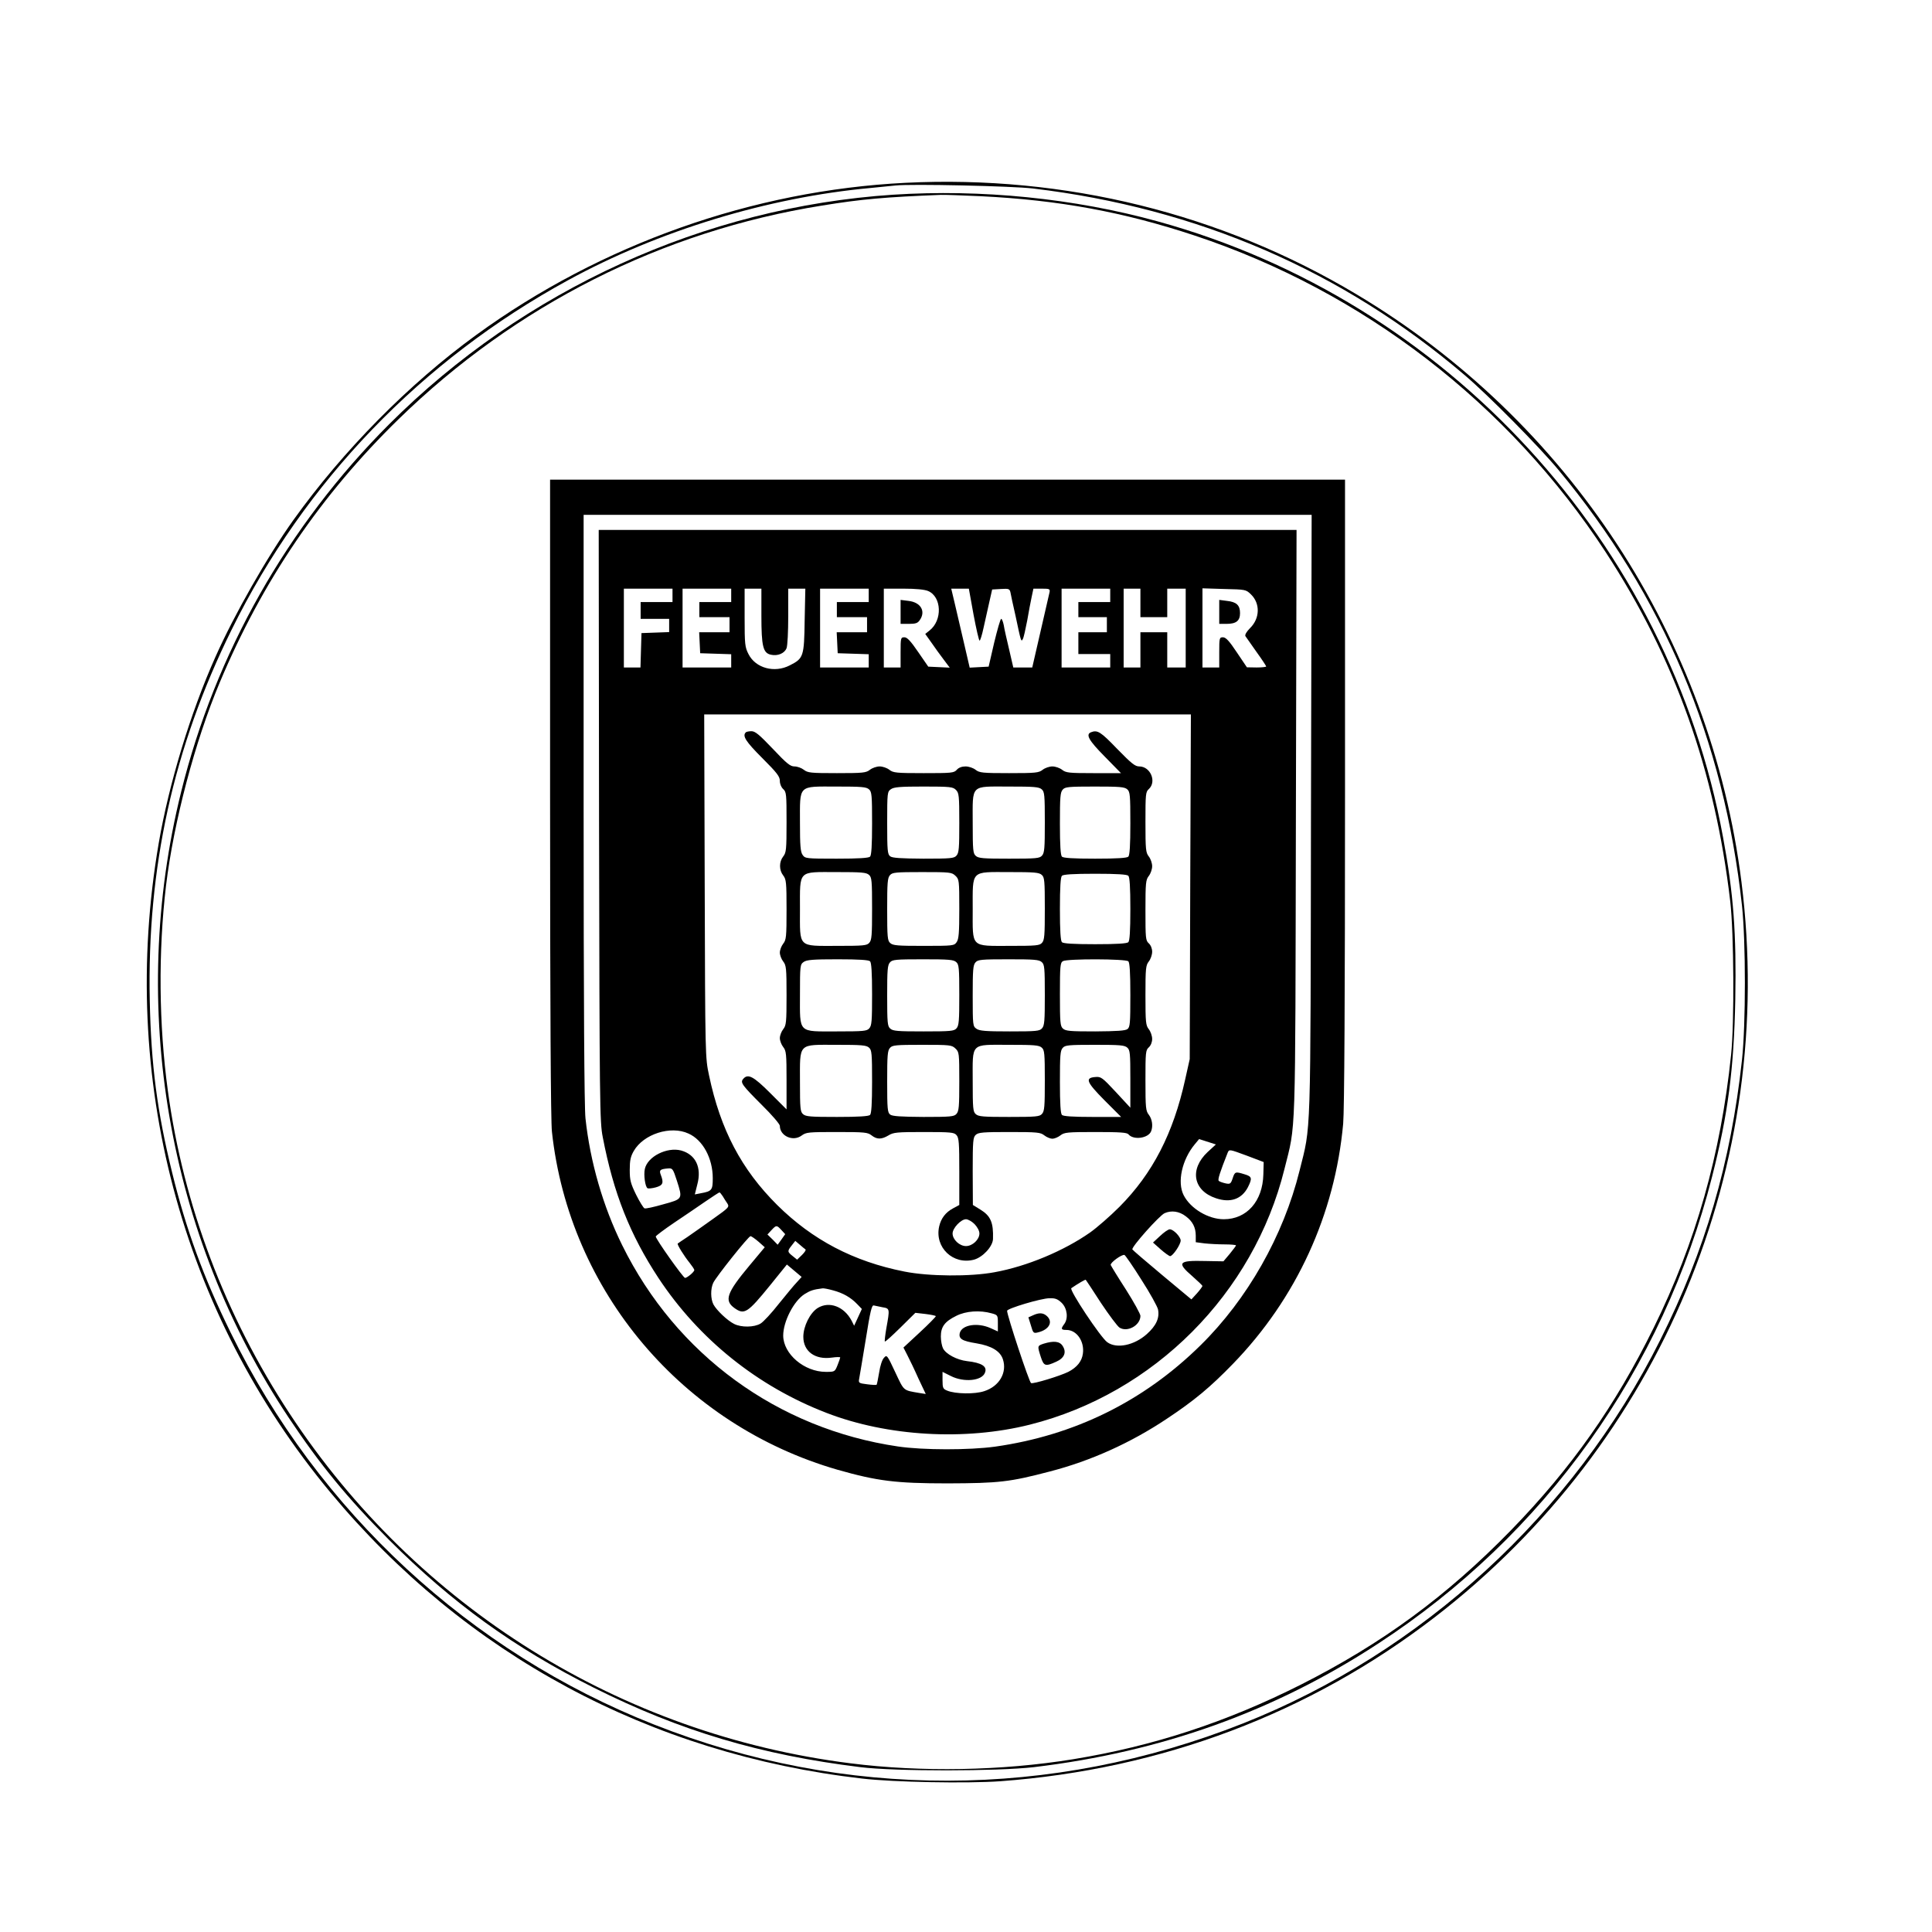
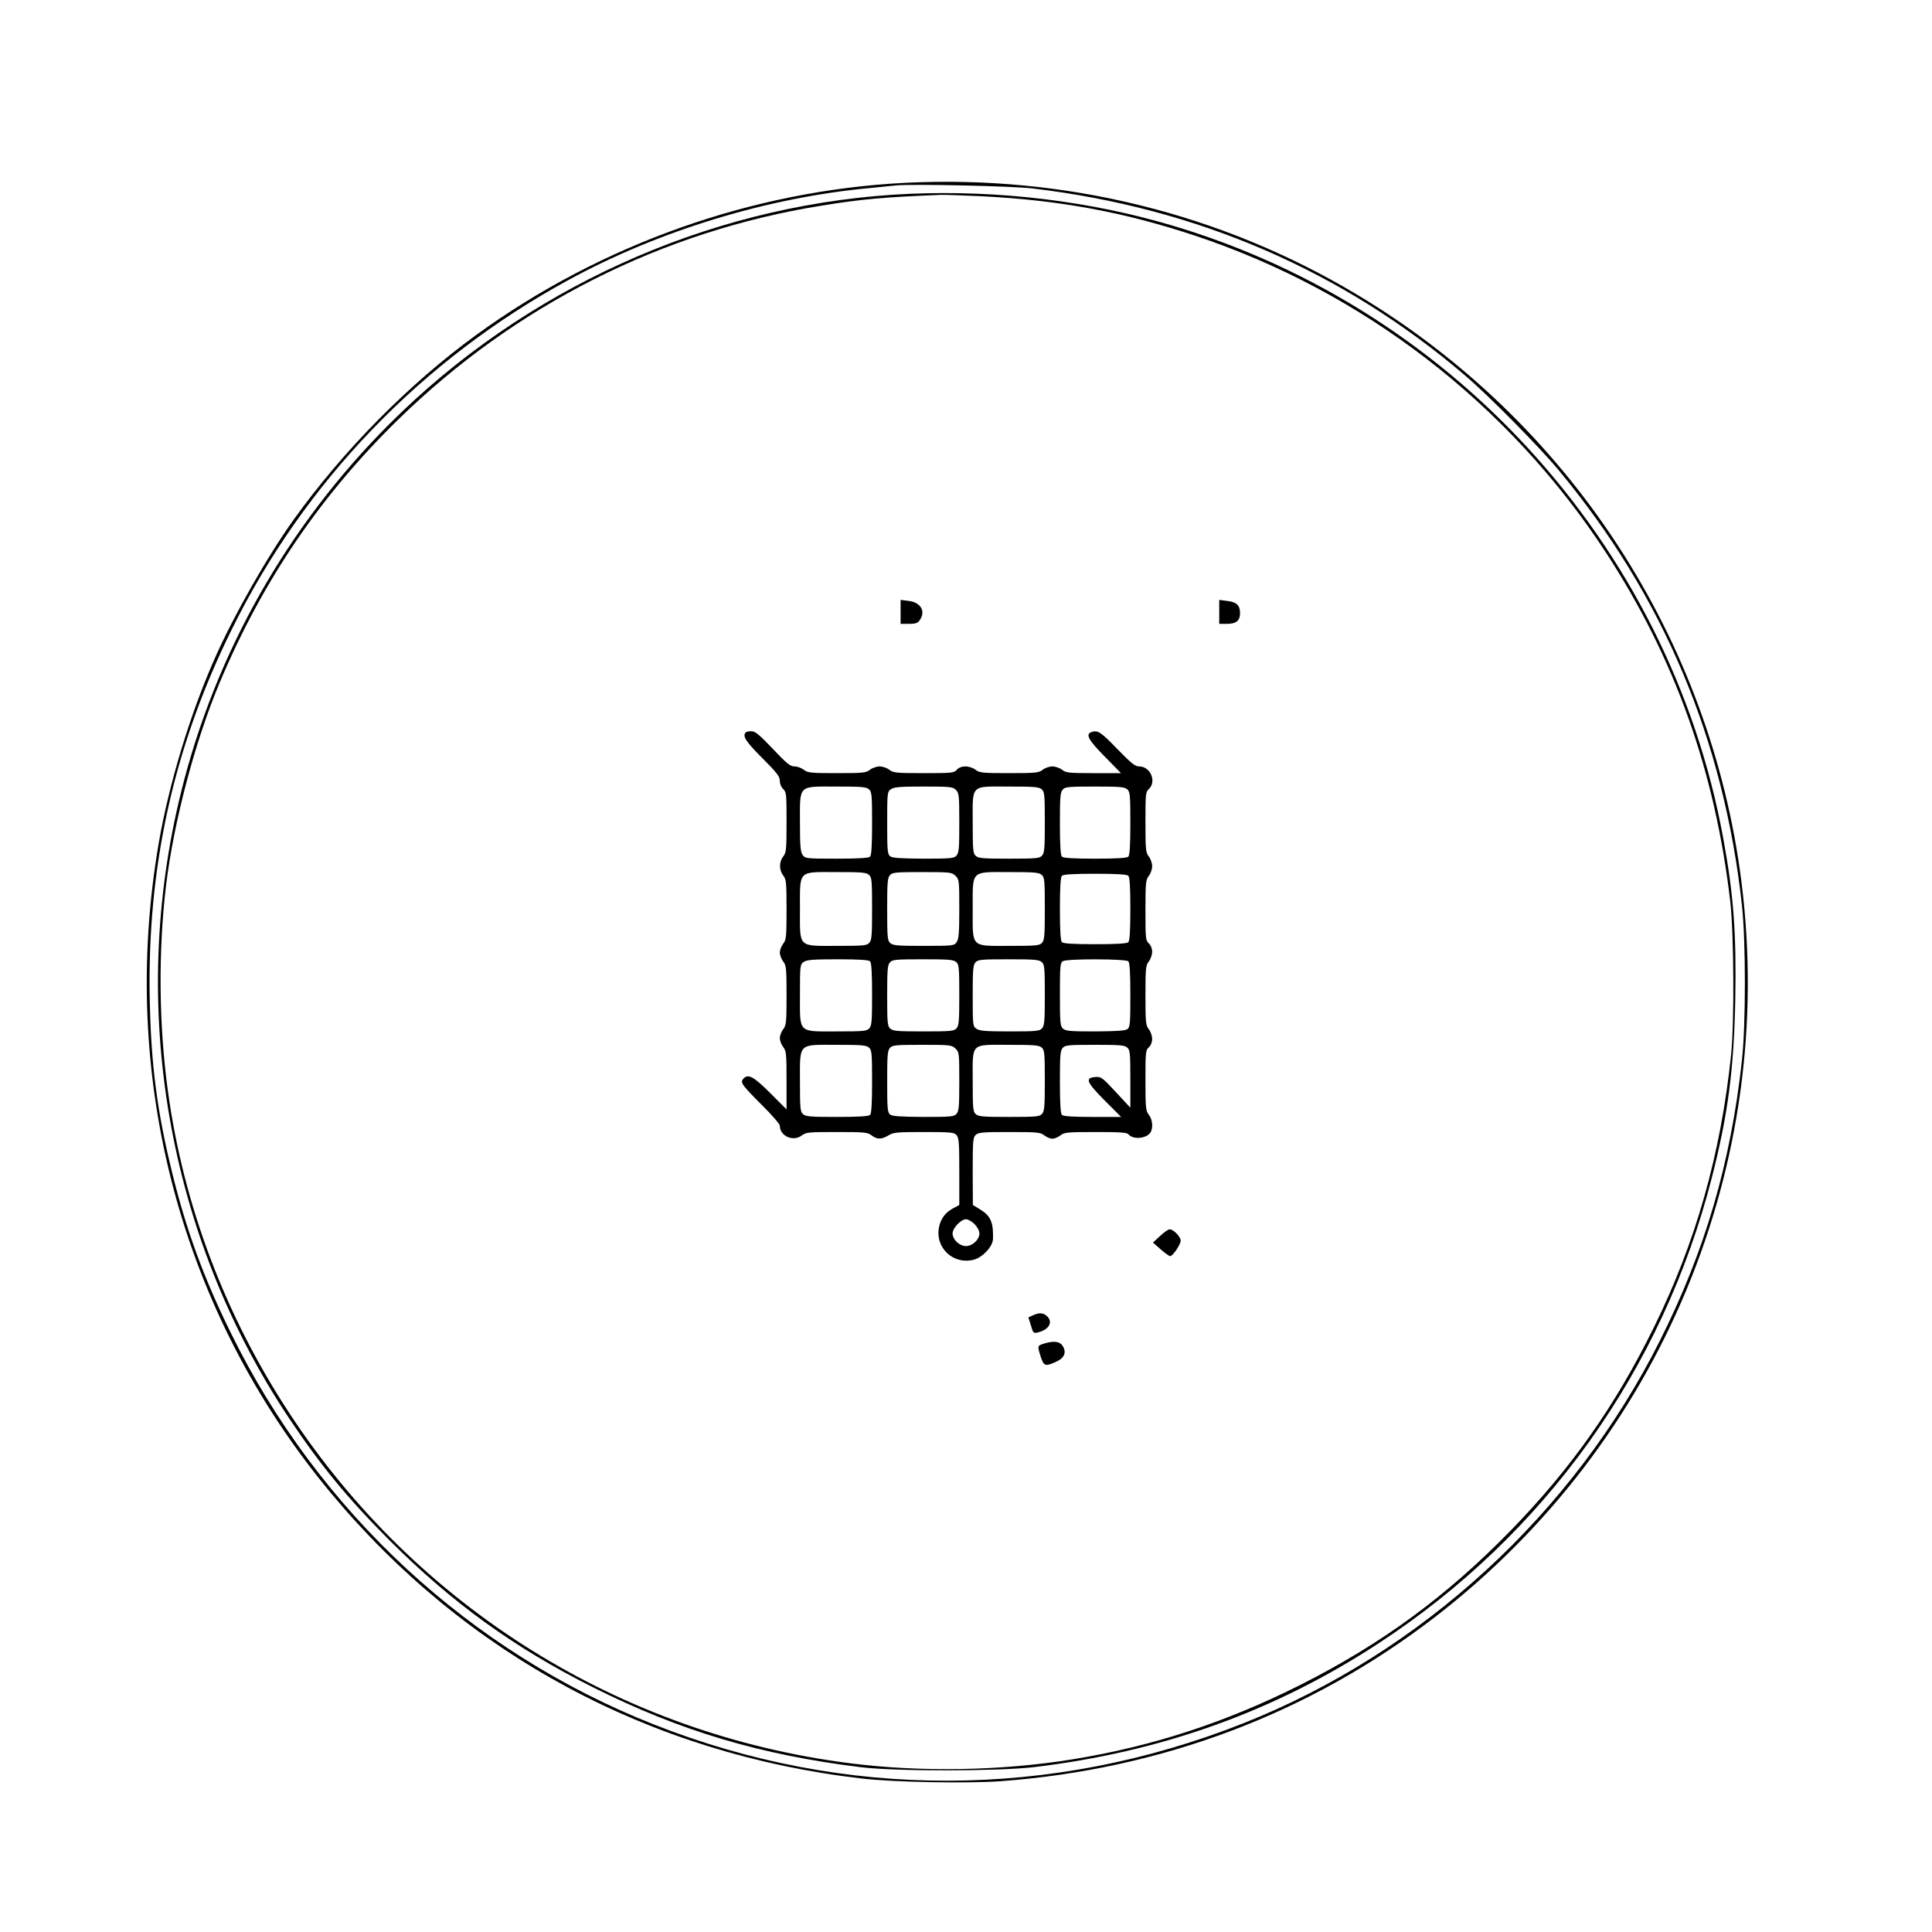
<svg xmlns="http://www.w3.org/2000/svg" version="1.0" width="304.8mm" height="304.8mm" viewBox="0 0 1152 1152" preserveAspectRatio="xMidYMid meet">
  <g transform="translate(0,1152) scale(0.1,-0.1)" fill="#000000" stroke="none">
    <path d="M5400 10430 c-910 -45 -1817 -366 -2560 -907 -402 -292 -795 -691 -1090 -1103 -155 -217 -353 -564 -465 -816 -149 -333 -278 -758 -339 -1114 -239 -1396 132 -2796 1025 -3870 803 -966 1904 -1559 3169 -1705 187 -22 627 -30 825 -16 961 71 1845 404 2590 978 1348 1038 2041 2698 1829 4383 -183 1456 -1032 2752 -2297 3506 -805 481 -1737 711 -2687 664z m760 -34 c981 -117 1844 -490 2575 -1114 140 -119 442 -425 556 -562 627 -753 988 -1610 1096 -2600 23 -216 23 -706 0 -920 -67 -614 -220 -1137 -488 -1671 -517 -1033 -1422 -1864 -2489 -2286 -1144 -452 -2373 -455 -3510 -6 -1098 433 -2002 1270 -2525 2338 -161 327 -265 612 -349 955 -89 362 -125 639 -133 1022 -17 795 141 1511 488 2213 436 884 1132 1607 2006 2084 539 295 1192 494 1803 550 63 6 131 13 150 15 91 10 693 -3 820 -18z" />
    <path d="M5325 10359 c-1123 -74 -2202 -566 -3005 -1369 -606 -606 -1036 -1365 -1240 -2192 -317 -1280 -82 -2645 642 -3732 188 -282 349 -478 597 -727 377 -377 748 -645 1221 -882 515 -258 995 -401 1590 -474 208 -26 820 -25 1035 0 761 91 1433 332 2050 735 995 648 1702 1637 1994 2787 95 372 130 643 138 1056 7 395 -10 628 -73 967 -322 1755 -1646 3197 -3371 3672 -500 138 -1052 193 -1578 159z m524 -9 c466 -23 851 -94 1276 -235 1003 -333 1871 -1002 2449 -1887 413 -633 652 -1303 743 -2083 22 -189 25 -726 5 -915 -62 -595 -211 -1119 -461 -1626 -231 -469 -493 -840 -851 -1208 -383 -393 -768 -676 -1255 -922 -443 -223 -879 -366 -1357 -444 -425 -69 -904 -78 -1328 -24 -1369 173 -2584 930 -3343 2085 -385 586 -633 1242 -726 1924 -54 395 -58 829 -11 1225 46 379 172 858 320 1210 253 603 602 1117 1066 1570 697 680 1572 1122 2524 1274 238 39 381 51 710 64 19 1 127 -3 239 -8z" />
-     <path d="M3280 6765 c0 -1265 4 -1928 11 -1993 103 -952 778 -1749 1704 -2016 236 -67 346 -81 655 -81 306 1 370 8 610 71 244 63 483 171 697 314 163 108 259 188 393 326 380 391 610 893 659 1434 7 75 11 759 11 1978 l0 1862 -2370 0 -2370 0 0 -1895z m4537 -102 c-3 -1976 1 -1846 -68 -2123 -96 -388 -311 -767 -591 -1042 -339 -334 -752 -537 -1225 -604 -153 -21 -429 -21 -578 1 -717 105 -1323 547 -1645 1200 -114 231 -191 496 -219 757 -7 64 -11 688 -11 1848 l0 1750 2170 0 2171 0 -4 -1787z" />
-     <path d="M3572 6598 c3 -1664 4 -1768 22 -1858 64 -335 163 -583 332 -840 241 -365 590 -646 1003 -805 363 -140 824 -167 1211 -70 741 186 1335 782 1519 1525 69 277 64 134 68 2063 l4 1747 -2081 0 -2080 0 2 -1762z m438 1372 l0 -40 -95 0 -95 0 0 -50 0 -50 85 0 85 0 0 -40 0 -39 -82 -3 -83 -3 -3 -102 -3 -103 -49 0 -50 0 0 235 0 235 145 0 145 0 0 -40z m350 0 l0 -40 -95 0 -95 0 0 -45 0 -45 90 0 90 0 0 -45 0 -45 -90 0 -91 0 3 -62 3 -63 93 -3 92 -3 0 -39 0 -40 -145 0 -145 0 0 235 0 235 145 0 145 0 0 -40z m180 -120 c0 -185 10 -224 57 -234 40 -9 81 8 93 39 6 15 10 100 10 191 l0 164 51 0 51 0 -4 -189 c-3 -216 -7 -227 -88 -268 -92 -48 -205 -17 -247 67 -21 41 -23 58 -23 217 l0 173 50 0 50 0 0 -160z m640 120 l0 -40 -95 0 -95 0 0 -45 0 -45 90 0 90 0 0 -45 0 -45 -90 0 -91 0 3 -62 3 -63 93 -3 92 -3 0 -39 0 -40 -145 0 -145 0 0 235 0 235 145 0 145 0 0 -40z m354 26 c81 -34 87 -175 8 -236 l-25 -20 37 -52 c20 -29 53 -75 73 -101 l36 -48 -64 3 -64 3 -60 87 c-45 66 -66 88 -82 88 -22 0 -23 -3 -23 -90 l0 -90 -50 0 -50 0 0 235 0 235 115 0 c76 0 127 -5 149 -14z m271 -141 c16 -85 32 -155 36 -155 4 0 15 35 24 78 9 42 25 111 34 152 l17 75 52 3 c47 3 52 1 57 -20 2 -13 16 -77 31 -143 32 -152 33 -155 43 -135 5 8 16 58 26 110 9 52 21 116 27 143 l10 47 50 0 c47 0 50 -2 46 -22 -3 -13 -27 -119 -54 -235 l-49 -213 -57 0 -56 0 -25 108 c-14 59 -29 124 -32 145 -4 20 -11 37 -15 37 -5 0 -23 -64 -42 -142 l-33 -143 -57 -3 -56 -3 -32 138 c-18 76 -42 182 -55 236 l-23 97 53 0 52 0 28 -155z m815 115 l0 -40 -95 0 -95 0 0 -45 0 -45 85 0 85 0 0 -45 0 -45 -85 0 -85 0 0 -65 0 -65 95 0 95 0 0 -40 0 -40 -145 0 -145 0 0 235 0 235 145 0 145 0 0 -40z m180 -45 l0 -85 80 0 80 0 0 85 0 85 55 0 55 0 0 -235 0 -235 -55 0 -55 0 0 105 0 105 -80 0 -80 0 0 -105 0 -105 -50 0 -50 0 0 235 0 235 50 0 50 0 0 -85z m659 51 c56 -54 54 -143 -5 -201 -21 -21 -32 -40 -28 -48 4 -6 34 -49 66 -94 32 -44 58 -84 58 -87 0 -3 -26 -6 -57 -6 l-58 1 -60 89 c-45 68 -65 89 -82 90 -22 0 -23 -3 -23 -90 l0 -90 -50 0 -50 0 0 236 0 236 129 -4 c128 -3 130 -3 160 -32z m-362 -1743 l-3 -1028 -27 -121 c-71 -322 -194 -561 -392 -760 -55 -55 -134 -124 -175 -153 -157 -110 -377 -202 -570 -237 -144 -27 -392 -25 -537 4 -304 60 -549 189 -759 397 -213 212 -338 449 -406 772 -23 108 -23 109 -26 1131 l-3 1022 1451 0 1451 0 -4 -1027z m-2992 -1472 c86 -38 145 -148 145 -266 0 -71 -5 -78 -71 -90 l-36 -7 15 60 c27 101 -10 178 -97 202 -84 22 -200 -36 -216 -110 -8 -35 2 -107 16 -115 5 -3 27 -1 49 5 43 12 49 26 30 75 -11 28 -4 34 44 38 26 2 29 -2 52 -73 35 -110 36 -109 -81 -141 -55 -16 -105 -27 -112 -24 -6 2 -29 39 -50 81 -33 68 -38 87 -38 148 0 57 5 80 24 113 58 101 220 153 326 104z m3096 -110 c-110 -103 -87 -231 50 -276 86 -29 153 -5 190 66 27 54 24 64 -20 77 -55 17 -58 16 -71 -24 -11 -33 -15 -36 -43 -30 -17 4 -35 10 -40 15 -7 7 7 51 53 167 9 22 9 22 112 -16 l103 -39 -2 -74 c-4 -160 -99 -267 -236 -267 -92 0 -198 63 -239 143 -40 78 -10 213 67 305 l25 30 50 -16 50 -16 -49 -45z m-2892 -263 c8 -13 20 -33 28 -44 13 -21 9 -25 -84 -91 -54 -39 -123 -87 -153 -108 -30 -20 -57 -38 -59 -40 -5 -5 37 -73 71 -115 15 -19 28 -38 28 -43 0 -11 -42 -46 -55 -47 -11 0 -175 232 -175 247 0 4 49 41 108 81 59 39 143 97 187 127 44 30 82 55 85 55 3 0 11 -10 19 -22z m2761 -120 c41 -30 60 -67 60 -116 l0 -39 53 -7 c28 -3 82 -6 120 -6 37 0 67 -3 67 -6 0 -3 -17 -25 -37 -50 l-38 -45 -110 2 c-159 4 -170 -9 -75 -91 33 -29 60 -55 60 -58 -1 -4 -15 -24 -33 -44 l-33 -36 -174 145 c-96 80 -176 149 -178 153 -6 15 161 202 192 216 40 18 87 12 126 -18z m-2411 -82 l23 -25 -22 -31 -23 -32 -30 31 -31 30 24 26 c29 31 31 31 59 1z m-136 -70 l37 -33 -91 -109 c-137 -164 -152 -209 -89 -254 58 -41 77 -30 211 135 l101 125 44 -37 44 -37 -28 -31 c-16 -16 -64 -75 -108 -129 -43 -55 -92 -108 -109 -118 -38 -23 -115 -24 -158 -2 -40 20 -104 81 -123 116 -17 33 -18 93 -1 129 17 36 210 278 222 278 6 0 27 -15 48 -33z m280 -46 c4 -4 -6 -18 -21 -33 l-29 -28 -26 21 c-33 26 -33 30 -6 64 l21 27 27 -23 c14 -12 29 -25 34 -28z m2003 -181 c51 -79 95 -159 99 -177 10 -51 -11 -97 -67 -147 -75 -67 -180 -89 -236 -48 -40 29 -228 312 -214 322 41 28 84 53 86 50 2 -2 43 -64 90 -137 48 -72 98 -139 111 -148 47 -30 125 13 125 70 0 11 -39 82 -86 156 -48 74 -88 140 -91 147 -5 13 66 65 82 60 5 -2 51 -68 101 -148z m-1839 -63 c60 -16 106 -42 145 -83 l27 -28 -23 -50 -23 -50 -15 30 c-45 85 -133 118 -202 76 -46 -29 -86 -109 -86 -172 0 -87 70 -138 170 -124 28 4 50 4 50 1 0 -3 -7 -24 -16 -46 -16 -40 -17 -40 -70 -40 -128 0 -253 106 -254 216 0 84 63 207 128 248 34 21 51 27 107 34 6 1 34 -4 62 -12z m1364 -75 c33 -33 40 -93 14 -127 -21 -28 -18 -34 14 -34 61 0 108 -68 98 -141 -6 -46 -35 -82 -87 -109 -51 -25 -208 -73 -222 -67 -11 4 -143 403 -143 431 0 14 204 75 253 75 35 1 49 -5 73 -28z m-1068 -26 c43 -7 43 -9 22 -125 -7 -41 -11 -77 -9 -79 3 -3 44 35 93 83 l89 88 61 -7 c33 -4 61 -10 61 -13 0 -4 -43 -48 -96 -97 l-97 -90 23 -45 c13 -25 43 -87 66 -139 l44 -93 -38 6 c-99 17 -90 10 -144 124 -48 103 -50 105 -67 86 -11 -11 -23 -48 -29 -88 -6 -37 -13 -70 -15 -73 -3 -2 -28 -1 -57 3 -49 6 -52 8 -47 33 3 14 20 119 39 233 27 170 36 207 48 204 8 -2 32 -7 53 -11z m650 -36 c36 -10 37 -11 37 -59 l0 -49 -42 19 c-78 36 -172 21 -185 -28 -8 -35 13 -48 100 -62 89 -15 141 -46 157 -95 26 -79 -21 -161 -111 -190 -56 -19 -173 -17 -221 3 -25 10 -28 16 -28 62 l0 50 50 -25 c77 -39 185 -29 203 20 15 37 -18 59 -107 69 -60 7 -126 42 -143 76 -7 14 -13 46 -13 71 0 58 23 89 92 123 57 29 141 35 211 15z" />
    <path d="M5370 7871 l0 -71 49 0 c40 0 53 4 65 22 38 53 6 107 -67 115 l-47 6 0 -72z" />
    <path d="M7270 7871 l0 -71 43 0 c58 0 81 18 81 64 0 47 -21 67 -78 73 l-46 6 0 -72z" />
    <path d="M4447 7153 c-22 -21 0 -55 98 -153 88 -88 105 -110 105 -136 0 -18 8 -38 20 -49 19 -17 20 -31 20 -197 0 -165 -2 -182 -20 -205 -25 -32 -25 -81 0 -113 18 -23 20 -42 20 -203 0 -164 -2 -181 -20 -204 -11 -14 -20 -38 -20 -53 0 -15 9 -39 20 -53 18 -23 20 -40 20 -202 0 -162 -2 -179 -20 -202 -11 -14 -20 -38 -20 -53 0 -15 9 -39 20 -53 18 -23 20 -40 20 -198 l0 -174 -98 98 c-100 100 -133 117 -161 83 -18 -21 -6 -37 113 -156 58 -57 106 -113 106 -123 0 -61 79 -96 130 -58 27 20 41 21 211 21 166 0 183 -2 206 -20 32 -25 59 -25 101 0 29 18 50 20 211 20 160 0 180 -2 194 -18 15 -16 17 -46 17 -218 l0 -199 -37 -20 c-45 -24 -72 -60 -83 -108 -28 -125 83 -231 208 -198 53 15 112 79 113 124 3 98 -14 137 -76 175 l-44 27 -1 201 c0 182 2 202 18 217 16 15 45 17 201 17 168 0 185 -2 208 -20 14 -11 36 -20 48 -20 12 0 34 9 48 20 23 18 40 20 210 20 148 0 187 -3 196 -14 30 -36 119 -23 135 19 12 31 6 72 -14 98 -18 23 -20 40 -20 205 0 166 1 180 20 197 12 11 20 31 20 50 0 18 -9 44 -20 58 -18 23 -20 40 -20 202 0 162 2 179 20 202 11 14 20 40 20 58 0 19 -8 39 -20 50 -19 17 -20 31 -20 197 0 165 2 182 20 205 11 14 20 40 20 58 0 18 -9 44 -20 58 -18 23 -20 40 -20 205 0 166 1 180 20 197 48 44 10 135 -57 135 -25 0 -46 17 -132 105 -97 101 -117 114 -155 99 -34 -13 -15 -48 81 -145 l97 -99 -163 0 c-148 0 -165 2 -188 20 -14 11 -40 20 -58 20 -18 0 -44 -9 -58 -20 -23 -18 -40 -20 -200 -20 -159 0 -177 2 -200 20 -14 11 -40 20 -60 20 -21 0 -41 -7 -52 -20 -17 -19 -31 -20 -197 -20 -165 0 -182 2 -205 20 -14 11 -40 20 -58 20 -18 0 -44 -9 -58 -20 -23 -18 -40 -20 -197 -20 -157 0 -174 2 -197 20 -14 11 -39 20 -56 20 -25 0 -46 17 -129 105 -80 84 -105 105 -127 105 -15 0 -31 -3 -34 -7z m735 -340 c16 -14 18 -35 18 -203 0 -131 -4 -190 -12 -198 -8 -8 -67 -12 -199 -12 -183 0 -188 1 -203 22 -13 18 -16 55 -16 192 0 230 -14 216 218 216 149 0 178 -2 194 -17z m518 -3 c18 -18 20 -33 20 -197 0 -150 -2 -179 -17 -195 -14 -16 -34 -18 -197 -18 -135 1 -185 4 -198 14 -16 12 -18 34 -18 199 0 181 1 186 22 201 18 13 55 16 195 16 160 0 175 -2 193 -20z m512 3 c16 -14 18 -34 18 -196 0 -154 -2 -183 -17 -199 -14 -16 -34 -18 -196 -18 -154 0 -183 2 -199 17 -16 14 -18 34 -18 195 0 235 -17 218 217 218 150 0 179 -2 195 -17z m510 0 c16 -14 18 -35 18 -203 0 -131 -4 -190 -12 -198 -8 -8 -67 -12 -198 -12 -131 0 -190 4 -198 12 -8 8 -12 66 -12 197 0 158 2 187 17 203 14 16 34 18 191 18 149 0 178 -2 194 -17z m-1540 -510 c16 -14 18 -35 18 -201 0 -159 -2 -188 -17 -204 -14 -16 -34 -18 -191 -18 -237 0 -222 -14 -222 219 0 236 -14 221 218 221 149 0 178 -2 194 -17z m515 -5 c22 -21 23 -26 23 -198 0 -143 -3 -180 -16 -198 -15 -21 -20 -22 -196 -22 -155 0 -184 2 -200 17 -16 14 -18 35 -18 201 0 159 2 188 17 204 14 16 34 18 191 18 167 0 177 -1 199 -22z m515 5 c16 -14 18 -35 18 -201 0 -159 -2 -188 -17 -204 -14 -16 -34 -18 -191 -18 -237 0 -222 -14 -222 219 0 236 -14 221 218 221 149 0 178 -2 194 -17z m516 -5 c8 -8 12 -67 12 -198 0 -131 -4 -190 -12 -198 -8 -8 -67 -12 -198 -12 -131 0 -190 4 -198 12 -8 8 -12 67 -12 198 0 131 4 190 12 198 8 8 67 12 198 12 131 0 190 -4 198 -12z m-1540 -510 c8 -8 12 -66 12 -197 0 -158 -2 -187 -17 -203 -14 -16 -34 -18 -191 -18 -237 0 -222 -15 -222 221 0 172 1 178 22 193 18 13 56 16 203 16 127 0 185 -4 193 -12z m514 -5 c16 -14 18 -34 18 -196 0 -154 -2 -183 -17 -199 -14 -16 -34 -18 -196 -18 -154 0 -183 2 -199 17 -16 14 -18 34 -18 196 0 154 2 183 17 199 14 16 34 18 196 18 154 0 183 -2 199 -17z m510 0 c16 -14 18 -34 18 -196 0 -154 -2 -183 -17 -199 -14 -16 -34 -18 -192 -18 -144 0 -181 3 -199 16 -21 15 -22 20 -22 196 0 155 2 184 17 200 14 16 34 18 196 18 154 0 183 -2 199 -17z m516 5 c8 -8 12 -67 12 -201 0 -169 -2 -191 -17 -203 -13 -10 -63 -13 -192 -14 -149 0 -177 2 -193 17 -16 14 -18 35 -18 204 0 169 2 189 18 198 25 15 375 14 390 -1z m-1546 -515 c16 -14 18 -35 18 -203 0 -131 -4 -190 -12 -198 -8 -8 -66 -12 -197 -12 -158 0 -187 2 -203 17 -16 14 -18 34 -18 191 0 237 -14 222 218 222 149 0 178 -2 194 -17z m515 -5 c22 -21 23 -26 23 -196 0 -149 -2 -178 -17 -194 -14 -16 -34 -18 -197 -18 -135 1 -185 4 -198 14 -16 12 -18 34 -18 196 0 157 2 186 17 202 14 16 34 18 191 18 167 0 177 -1 199 -22z m515 5 c16 -14 18 -34 18 -196 0 -154 -2 -183 -17 -199 -14 -16 -34 -18 -196 -18 -154 0 -183 2 -199 17 -16 14 -18 34 -18 195 0 235 -17 218 217 218 150 0 179 -2 195 -17z m510 0 c16 -14 18 -34 18 -187 l0 -171 -86 93 c-82 88 -89 93 -123 90 -63 -5 -53 -30 55 -139 l99 -99 -171 0 c-119 0 -174 4 -182 12 -8 8 -12 66 -12 197 0 158 2 187 17 203 14 16 34 18 191 18 149 0 178 -2 194 -17z m-911 -1052 c17 -18 29 -40 29 -56 0 -36 -41 -75 -80 -75 -39 0 -80 39 -80 75 0 32 50 85 80 85 12 0 35 -13 51 -29z" />
    <path d="M6917 4150 l-42 -39 45 -40 c25 -22 50 -40 57 -41 16 0 63 69 63 93 0 22 -43 67 -65 67 -9 0 -35 -18 -58 -40z" />
    <path d="M6159 3677 l-27 -12 15 -48 c13 -46 16 -48 41 -42 68 16 93 63 54 98 -22 20 -47 21 -83 4z" />
    <path d="M6223 3508 c-38 -13 -38 -13 -17 -79 18 -55 27 -58 91 -29 50 22 64 57 39 95 -18 28 -54 31 -113 13z" />
  </g>
</svg>